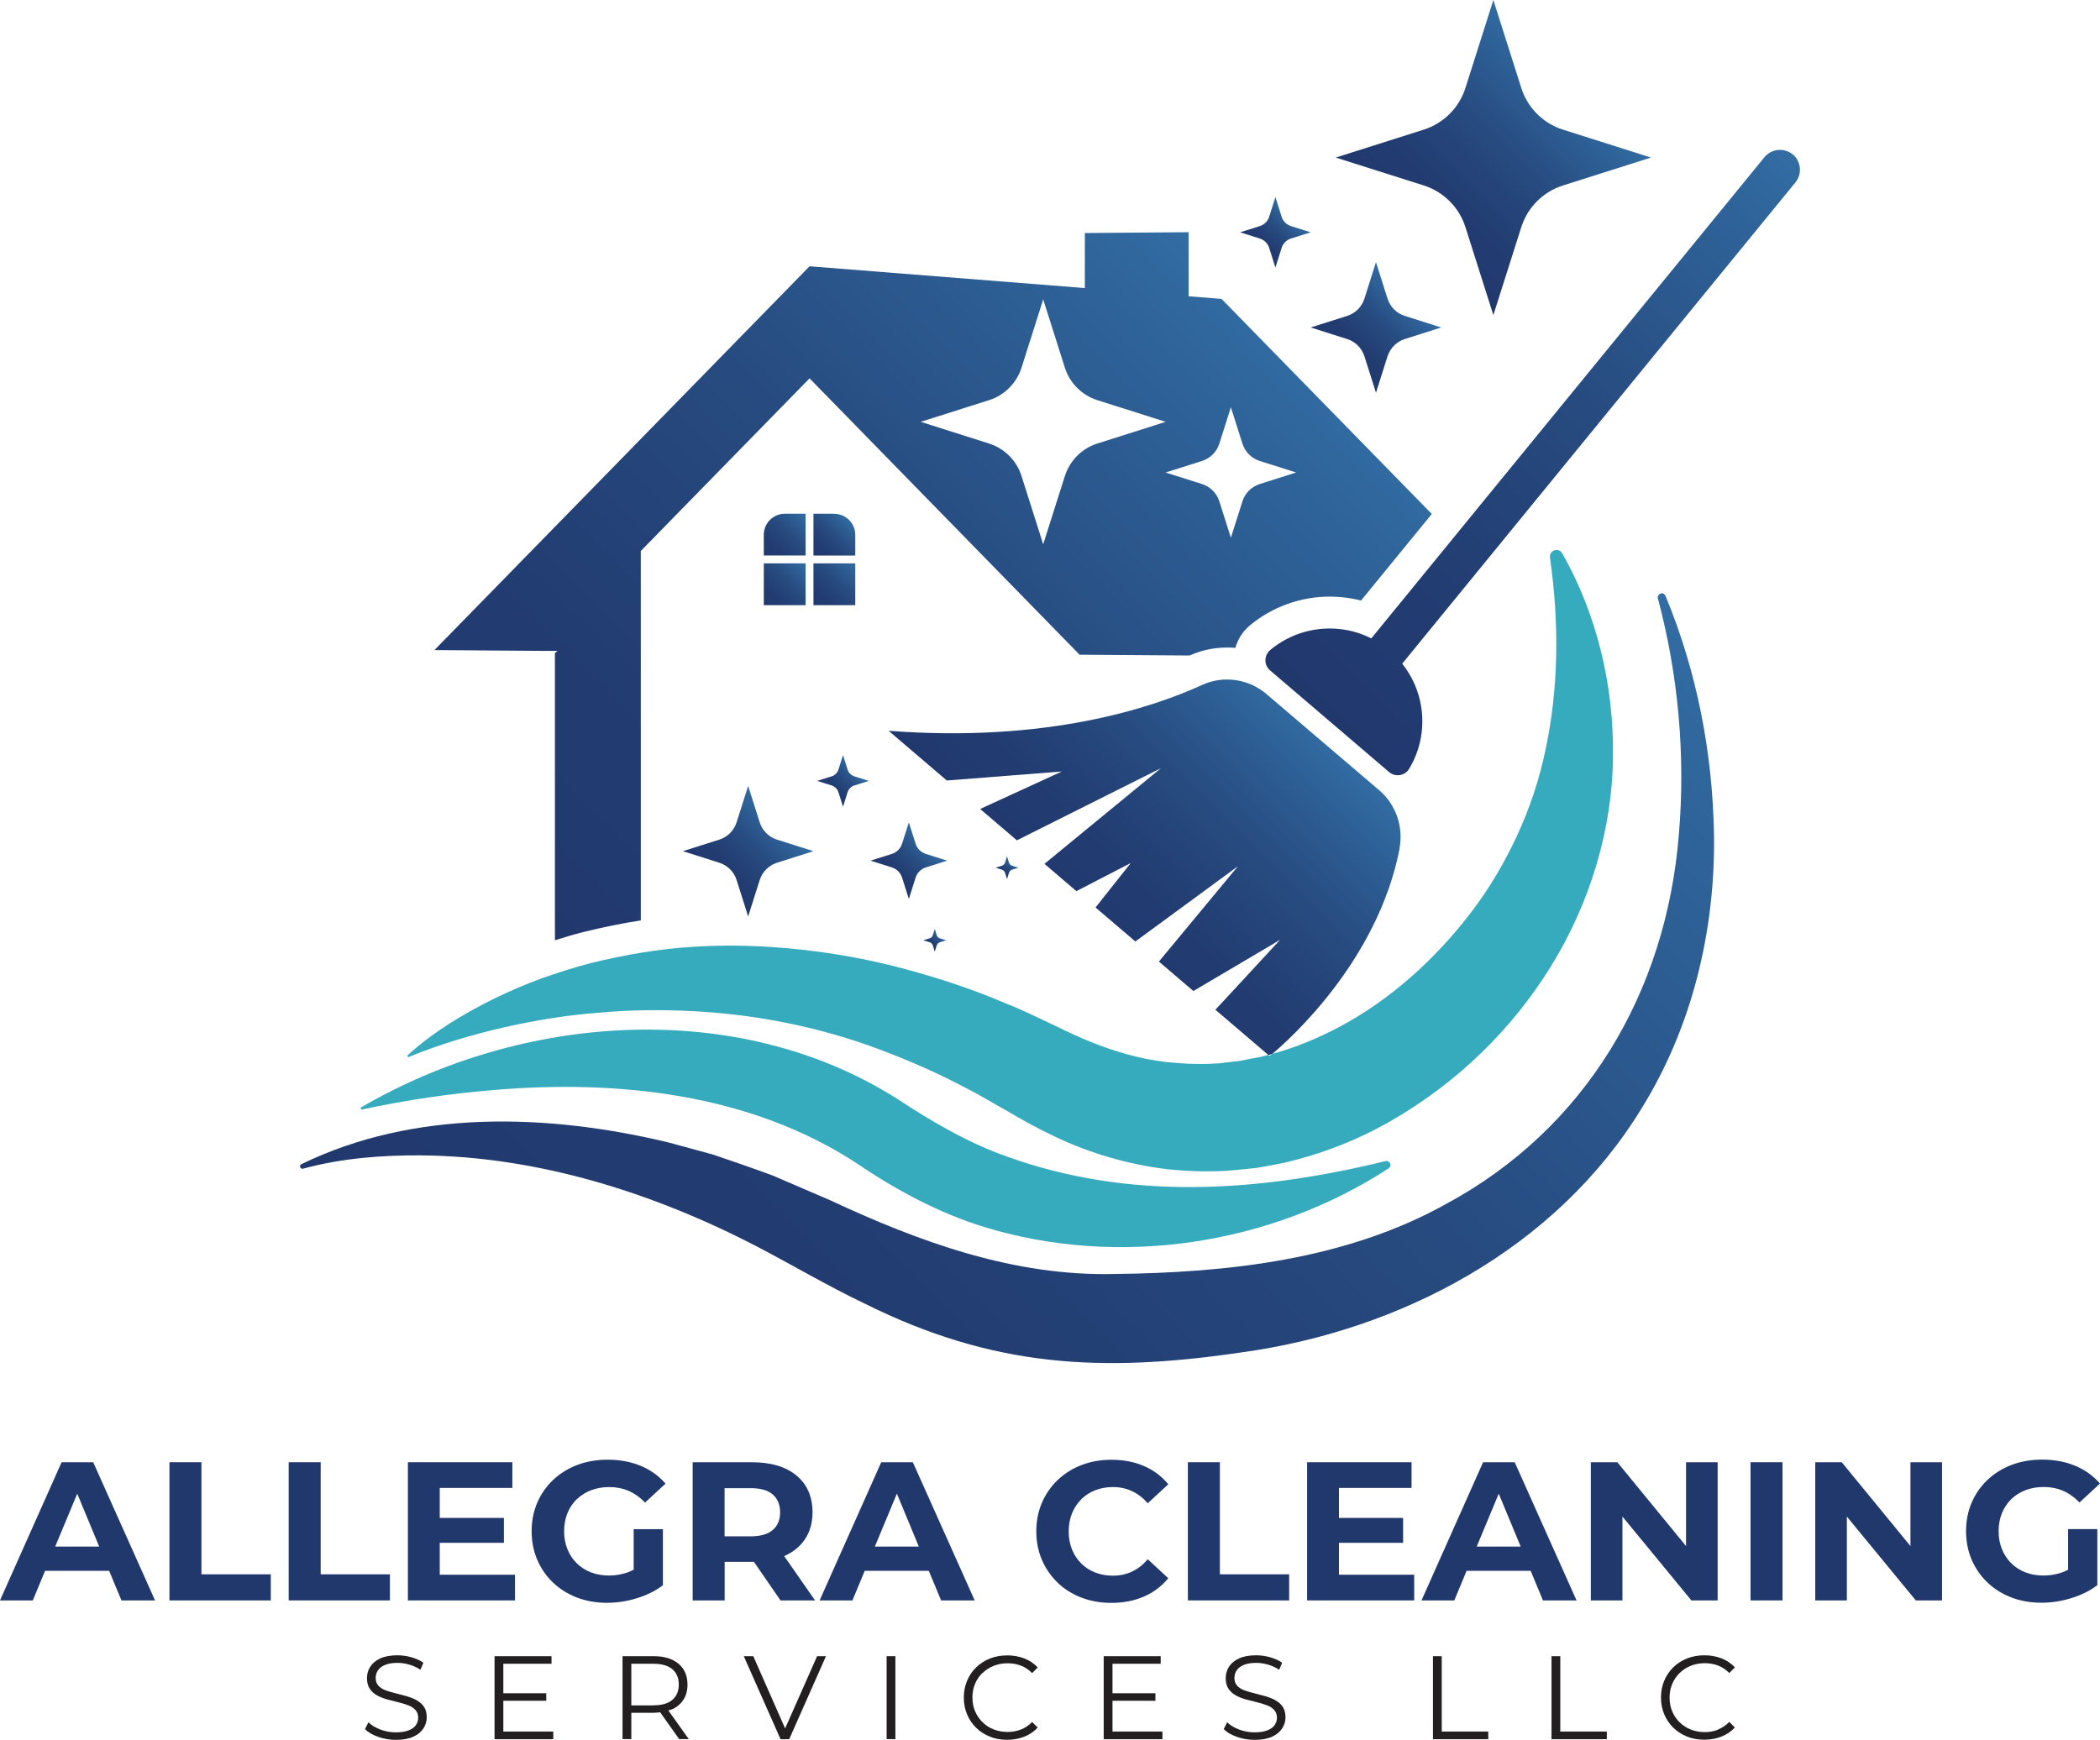
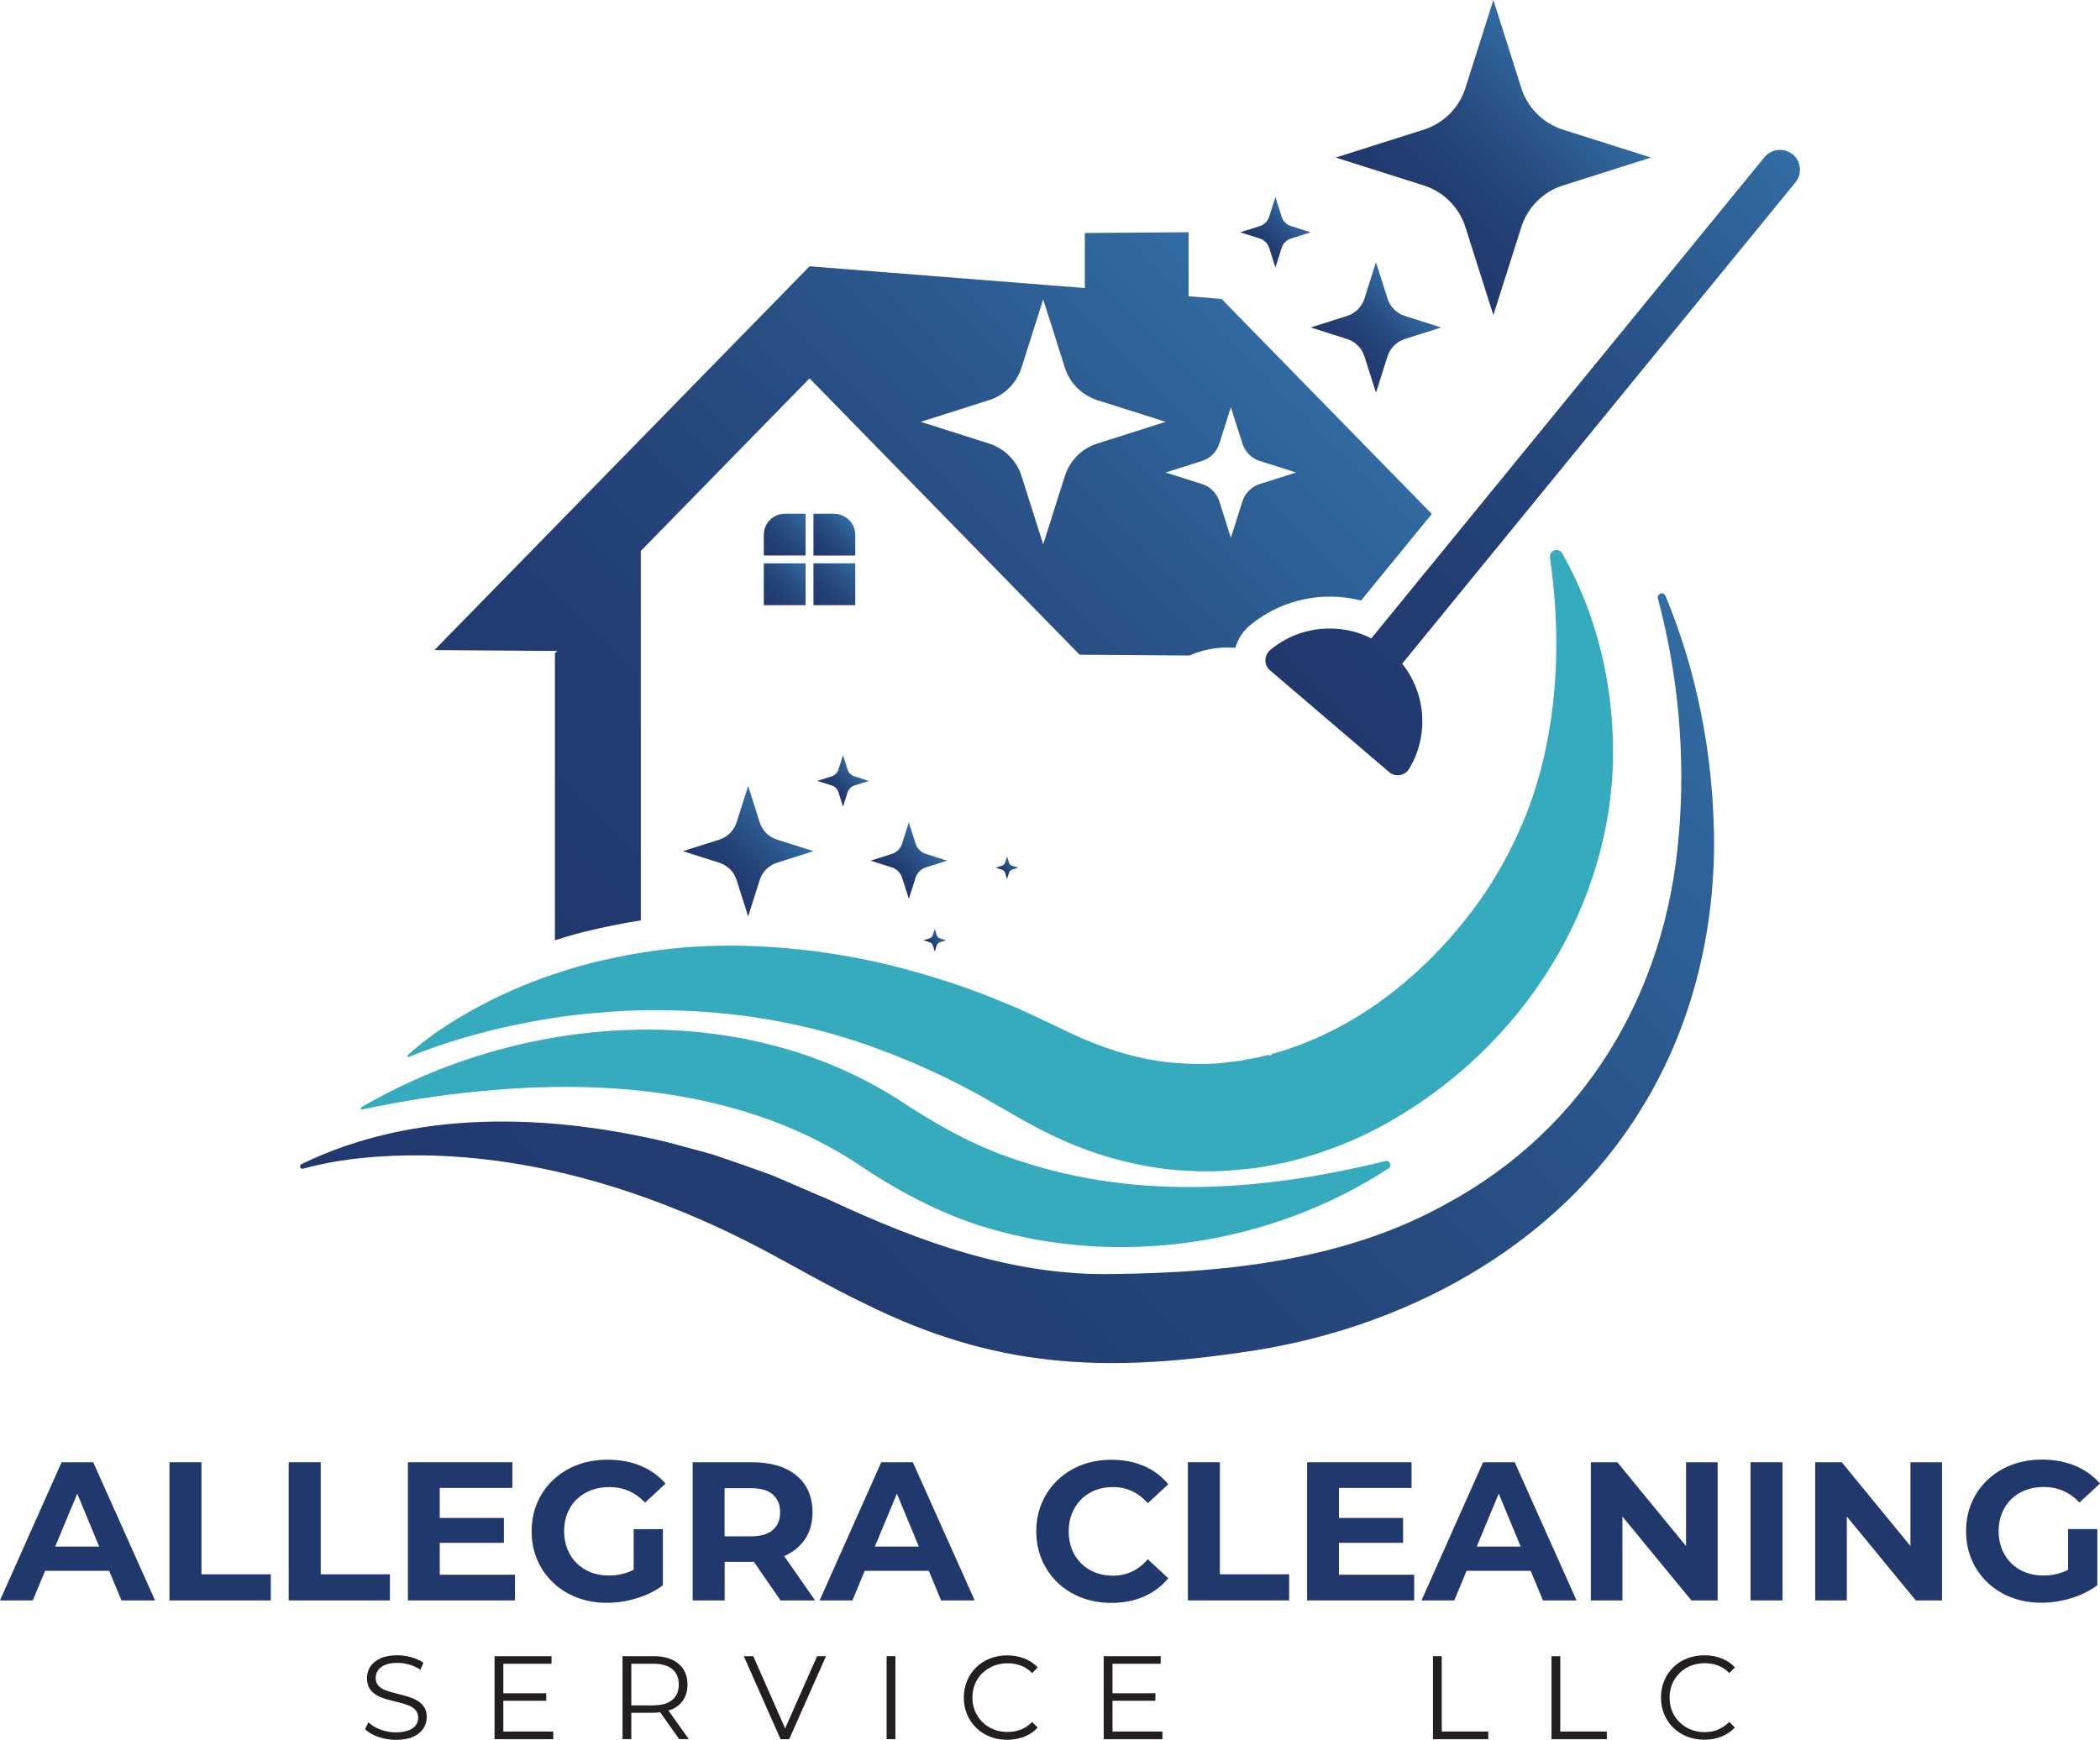
<svg xmlns="http://www.w3.org/2000/svg" width="146" height="121" viewBox="0 0 146 121" fill="none">
  <g clip-path="url(#clip0_1379_1278)">
    <path d="M4.283 101.688L0 111.297H2.28L3.134 109.239H7.589L8.444 111.297H10.779L6.48 101.688H4.283ZM3.839 107.552L5.37 103.874L6.896 107.552H3.845H3.839Z" fill="#21386D" />
    <path d="M14.006 101.688H11.781V111.297H18.827V109.483H14.006V101.688Z" fill="#21386D" />
    <path d="M22.295 101.688H20.07V111.297H27.11V109.483H22.295V101.688Z" fill="#21386D" />
    <path d="M30.573 107.292H35.033V105.561H30.573V103.475H35.621V101.688H28.359V111.297H35.804V109.511H30.573V107.292Z" fill="#21386D" />
    <path d="M40.095 104.269C40.373 103.997 40.706 103.786 41.089 103.636C41.471 103.492 41.898 103.415 42.364 103.415C42.831 103.415 43.297 103.503 43.707 103.681C44.117 103.858 44.5 104.13 44.844 104.496L46.27 103.176C45.804 102.638 45.227 102.222 44.545 101.939C43.862 101.656 43.097 101.512 42.248 101.512C41.477 101.512 40.772 101.634 40.134 101.878C39.491 102.122 38.936 102.466 38.459 102.915C37.982 103.365 37.616 103.892 37.355 104.496C37.094 105.101 36.961 105.767 36.961 106.488C36.961 107.209 37.094 107.875 37.355 108.48C37.616 109.084 37.982 109.611 38.453 110.061C38.925 110.51 39.48 110.854 40.112 111.098C40.75 111.342 41.444 111.464 42.204 111.464C42.892 111.464 43.579 111.359 44.267 111.148C44.961 110.937 45.566 110.638 46.087 110.244V106.344H44.056V109.162C43.907 109.24 43.763 109.306 43.613 109.356C43.197 109.5 42.769 109.567 42.331 109.567C41.893 109.567 41.455 109.495 41.077 109.345C40.7 109.195 40.367 108.984 40.09 108.707C39.812 108.43 39.596 108.102 39.446 107.725C39.297 107.348 39.219 106.937 39.219 106.488C39.219 106.039 39.297 105.611 39.446 105.24C39.596 104.868 39.812 104.541 40.09 104.263L40.095 104.269Z" fill="#21386D" />
    <path d="M54.536 108.207C55.157 107.935 55.64 107.536 55.979 107.02C56.317 106.504 56.489 105.888 56.489 105.172C56.489 104.085 56.117 103.231 55.379 102.615C54.636 101.999 53.599 101.688 52.262 101.688H48.156V111.297H50.381V108.617H52.317C52.35 108.617 52.384 108.617 52.417 108.617L54.264 111.297H56.666L54.52 108.218C54.52 108.218 54.531 108.218 54.542 108.213L54.536 108.207ZM53.726 103.935C54.065 104.229 54.237 104.64 54.237 105.172C54.237 105.705 54.065 106.104 53.726 106.398C53.388 106.692 52.877 106.842 52.19 106.842H50.375V103.491H52.19C52.877 103.491 53.388 103.636 53.726 103.93V103.935Z" fill="#21386D" />
    <path d="M61.267 101.688L56.984 111.297H59.264L60.119 109.239H64.574L65.428 111.297H67.764L63.464 101.688H61.267ZM60.823 107.552L62.355 103.874L63.88 107.552H60.829H60.823Z" fill="#21386D" />
    <path d="M75.165 104.268C75.442 103.996 75.764 103.786 76.141 103.636C76.518 103.492 76.929 103.414 77.378 103.414C77.855 103.414 78.294 103.508 78.699 103.697C79.104 103.885 79.47 104.168 79.797 104.54L81.223 103.22C80.762 102.659 80.202 102.238 79.525 101.949C78.854 101.661 78.1 101.517 77.267 101.517C76.518 101.517 75.825 101.639 75.192 101.883C74.56 102.127 74.011 102.471 73.539 102.92C73.068 103.37 72.701 103.897 72.441 104.501C72.18 105.106 72.047 105.772 72.047 106.493C72.047 107.214 72.18 107.88 72.441 108.484C72.701 109.089 73.068 109.616 73.534 110.066C74 110.515 74.549 110.859 75.187 111.103C75.825 111.347 76.513 111.469 77.251 111.469C78.094 111.469 78.848 111.325 79.525 111.031C80.197 110.737 80.762 110.315 81.223 109.755L79.797 108.435C79.47 108.817 79.104 109.106 78.699 109.294C78.294 109.483 77.855 109.577 77.378 109.577C76.929 109.577 76.518 109.505 76.141 109.355C75.764 109.211 75.442 109 75.165 108.723C74.893 108.451 74.677 108.124 74.527 107.747C74.377 107.369 74.299 106.953 74.299 106.498C74.299 106.043 74.377 105.622 74.527 105.25C74.677 104.878 74.893 104.551 75.165 104.274V104.268Z" fill="#21386D" />
    <path d="M84.811 101.688H82.586V111.297H89.626V109.483H84.811V101.688Z" fill="#21386D" />
    <path d="M93.089 107.292H97.549V105.561H93.089V103.475H98.137V101.688H90.875V111.297H98.32V109.511H93.089V107.292Z" fill="#21386D" />
    <path d="M103.111 101.688L98.828 111.297H101.108L101.963 109.239H106.417L107.272 111.297H109.607L105.308 101.688H103.111ZM102.667 107.552L104.198 103.874L105.724 107.552H102.673H102.667Z" fill="#21386D" />
    <path d="M117.22 107.519L112.443 101.688H110.602V111.297H112.798V105.466L117.592 111.297H119.417V101.688H117.22V107.519Z" fill="#21386D" />
    <path d="M123.928 101.688H121.703V111.297H123.928V101.688Z" fill="#21386D" />
    <path d="M132.822 107.519L128.045 101.688H126.203V111.297H128.4V105.466L133.193 111.297H135.018V101.688H132.822V107.519Z" fill="#21386D" />
    <path d="M143.789 109.162C143.639 109.239 143.495 109.306 143.345 109.356C142.929 109.5 142.502 109.567 142.063 109.567C141.625 109.567 141.187 109.494 140.809 109.345C140.432 109.195 140.099 108.984 139.822 108.707C139.545 108.429 139.328 108.102 139.178 107.725C139.029 107.348 138.951 106.937 138.951 106.488C138.951 106.038 139.029 105.611 139.178 105.239C139.328 104.868 139.545 104.54 139.822 104.263C140.099 103.991 140.432 103.78 140.815 103.631C141.198 103.486 141.625 103.409 142.091 103.409C142.557 103.409 143.023 103.497 143.434 103.675C143.844 103.853 144.227 104.124 144.571 104.491L145.997 103.17C145.531 102.632 144.954 102.216 144.271 101.933C143.589 101.65 142.823 101.506 141.975 101.506C141.203 101.506 140.499 101.628 139.861 101.872C139.217 102.116 138.662 102.46 138.185 102.909C137.708 103.359 137.342 103.886 137.081 104.491C136.821 105.095 136.688 105.761 136.688 106.482C136.688 107.203 136.821 107.869 137.081 108.474C137.342 109.078 137.708 109.605 138.18 110.055C138.651 110.504 139.206 110.848 139.839 111.092C140.477 111.336 141.17 111.458 141.93 111.458C142.618 111.458 143.306 111.353 143.994 111.142C144.687 110.931 145.292 110.632 145.814 110.238V106.338H143.783V109.156L143.789 109.162Z" fill="#21386D" />
    <path d="M28.97 118.238C28.759 118.127 28.526 118.032 28.276 117.96C28.027 117.888 27.777 117.822 27.522 117.76C27.267 117.699 27.034 117.633 26.823 117.555C26.612 117.478 26.44 117.372 26.313 117.233C26.185 117.095 26.118 116.917 26.118 116.69C26.118 116.49 26.174 116.313 26.279 116.157C26.385 116.002 26.551 115.874 26.779 115.78C27.006 115.686 27.289 115.641 27.639 115.641C27.899 115.641 28.166 115.68 28.443 115.758C28.72 115.835 28.981 115.958 29.231 116.118L29.436 115.63C29.203 115.469 28.931 115.347 28.609 115.253C28.288 115.164 27.971 115.114 27.644 115.114C27.156 115.114 26.751 115.186 26.44 115.331C26.124 115.475 25.896 115.669 25.741 115.908C25.591 116.146 25.514 116.407 25.514 116.695C25.514 117.006 25.58 117.25 25.708 117.444C25.835 117.633 26.007 117.788 26.218 117.905C26.429 118.021 26.662 118.11 26.917 118.182C27.172 118.249 27.422 118.315 27.677 118.376C27.933 118.437 28.16 118.509 28.371 118.587C28.582 118.665 28.748 118.776 28.881 118.914C29.009 119.053 29.075 119.236 29.075 119.458C29.075 119.647 29.02 119.813 28.915 119.968C28.809 120.124 28.637 120.246 28.41 120.335C28.182 120.423 27.888 120.473 27.522 120.473C27.156 120.473 26.779 120.407 26.435 120.274C26.091 120.14 25.819 119.974 25.614 119.774L25.375 120.246C25.591 120.468 25.891 120.645 26.285 120.784C26.679 120.923 27.089 120.995 27.516 120.995C28.01 120.995 28.415 120.923 28.731 120.778C29.048 120.634 29.281 120.44 29.436 120.201C29.591 119.963 29.669 119.702 29.669 119.425C29.669 119.125 29.602 118.876 29.475 118.692C29.347 118.504 29.175 118.354 28.964 118.243L28.97 118.238Z" fill="#231F20" />
    <path d="M34.993 118.276H37.978V117.754H34.993V115.702H38.344V115.175H34.383V120.95H38.466V120.417H34.993V118.276Z" fill="#231F20" />
    <path d="M46.704 118.881C47.054 118.725 47.326 118.498 47.514 118.204C47.703 117.91 47.797 117.56 47.797 117.15C47.797 116.528 47.586 116.046 47.165 115.696C46.743 115.347 46.166 115.175 45.439 115.175H43.281V120.944H43.892V119.114H45.439C45.6 119.114 45.75 119.091 45.894 119.075L47.22 120.944H47.886L46.466 118.947C46.543 118.919 46.627 118.908 46.699 118.875L46.704 118.881ZM45.428 118.598H43.892V115.702H45.428C46.005 115.702 46.444 115.829 46.743 116.079C47.043 116.334 47.192 116.689 47.192 117.15C47.192 117.61 47.043 117.96 46.743 118.215C46.444 118.47 46.005 118.592 45.428 118.592V118.598Z" fill="#231F20" />
    <path d="M54.585 120.201L52.371 115.175H51.711L54.268 120.95H54.868L57.425 115.175H56.809L54.585 120.201Z" fill="#231F20" />
    <path d="M62.251 115.175H61.641V120.944H62.251V115.175Z" fill="#231F20" />
    <path d="M68.306 116.352C68.528 116.135 68.783 115.969 69.083 115.847C69.382 115.73 69.704 115.669 70.048 115.669C70.392 115.669 70.686 115.725 70.975 115.83C71.257 115.936 71.524 116.113 71.757 116.352L72.145 115.963C71.89 115.68 71.579 115.475 71.213 115.331C70.847 115.192 70.453 115.12 70.031 115.12C69.61 115.12 69.194 115.192 68.828 115.336C68.461 115.481 68.14 115.686 67.868 115.952C67.596 116.219 67.385 116.529 67.235 116.884C67.085 117.239 67.008 117.633 67.008 118.055C67.008 118.476 67.085 118.87 67.235 119.225C67.385 119.58 67.596 119.891 67.868 120.157C68.14 120.424 68.456 120.623 68.822 120.773C69.188 120.923 69.593 120.99 70.026 120.99C70.459 120.99 70.847 120.917 71.213 120.773C71.579 120.629 71.89 120.418 72.145 120.141L71.757 119.752C71.518 119.997 71.257 120.168 70.975 120.279C70.686 120.39 70.381 120.446 70.048 120.446C69.704 120.446 69.382 120.385 69.083 120.268C68.783 120.152 68.528 119.98 68.306 119.764C68.084 119.547 67.912 119.292 67.79 119.003C67.668 118.715 67.607 118.399 67.607 118.049C67.607 117.7 67.668 117.384 67.79 117.095C67.912 116.807 68.084 116.551 68.306 116.335V116.352Z" fill="#231F20" />
    <path d="M77.345 118.276H80.329V117.754H77.345V115.702H80.695V115.175H76.734V120.95H80.817V120.417H77.345V118.276Z" fill="#231F20" />
-     <path d="M88.673 118.238C88.462 118.127 88.229 118.032 87.98 117.96C87.73 117.888 87.48 117.822 87.225 117.76C86.97 117.699 86.737 117.633 86.526 117.555C86.315 117.478 86.143 117.372 86.016 117.233C85.888 117.095 85.822 116.917 85.822 116.69C85.822 116.49 85.877 116.313 85.982 116.157C86.088 116.002 86.254 115.874 86.482 115.78C86.709 115.686 86.992 115.641 87.342 115.641C87.602 115.641 87.869 115.68 88.146 115.758C88.423 115.835 88.684 115.958 88.934 116.118L89.139 115.63C88.906 115.469 88.634 115.347 88.312 115.253C87.991 115.164 87.674 115.114 87.347 115.114C86.859 115.114 86.454 115.186 86.143 115.331C85.827 115.475 85.6 115.669 85.444 115.908C85.294 116.146 85.217 116.407 85.217 116.695C85.217 117.006 85.283 117.25 85.411 117.444C85.539 117.633 85.711 117.788 85.921 117.905C86.132 118.021 86.365 118.11 86.62 118.182C86.876 118.249 87.125 118.315 87.38 118.376C87.636 118.437 87.863 118.509 88.074 118.587C88.285 118.665 88.451 118.776 88.584 118.914C88.712 119.053 88.778 119.236 88.778 119.458C88.778 119.647 88.723 119.813 88.618 119.968C88.512 120.124 88.34 120.246 88.113 120.335C87.885 120.423 87.591 120.473 87.225 120.473C86.859 120.473 86.482 120.407 86.138 120.274C85.794 120.14 85.522 119.974 85.317 119.774L85.078 120.246C85.294 120.468 85.594 120.645 85.988 120.784C86.382 120.923 86.792 120.995 87.22 120.995C87.713 120.995 88.118 120.923 88.434 120.778C88.751 120.634 88.984 120.44 89.139 120.201C89.294 119.963 89.372 119.702 89.372 119.425C89.372 119.125 89.305 118.876 89.178 118.692C89.05 118.504 88.878 118.354 88.668 118.243L88.673 118.238Z" fill="#231F20" />
    <path d="M100.235 115.175H99.625V120.95H103.47V120.417H100.235V115.175Z" fill="#231F20" />
    <path d="M108.477 115.175H107.867V120.95H111.712V120.417H108.477V115.175Z" fill="#231F20" />
    <path d="M119.443 120.29C119.155 120.401 118.85 120.457 118.517 120.457C118.173 120.457 117.851 120.396 117.551 120.279C117.252 120.163 116.997 119.991 116.775 119.774C116.553 119.558 116.381 119.303 116.259 119.014C116.137 118.726 116.076 118.41 116.076 118.06C116.076 117.711 116.137 117.394 116.259 117.106C116.381 116.817 116.553 116.562 116.775 116.346C116.997 116.129 117.252 115.963 117.551 115.841C117.851 115.724 118.173 115.663 118.517 115.663C118.861 115.663 119.155 115.719 119.443 115.824C119.726 115.93 119.992 116.107 120.225 116.346L120.614 115.958C120.359 115.675 120.048 115.469 119.682 115.325C119.316 115.186 118.922 115.114 118.5 115.114C118.078 115.114 117.662 115.186 117.296 115.331C116.93 115.475 116.608 115.68 116.336 115.946C116.065 116.213 115.854 116.523 115.704 116.878C115.554 117.233 115.477 117.627 115.477 118.049C115.477 118.471 115.554 118.864 115.704 119.22C115.854 119.575 116.065 119.885 116.336 120.152C116.608 120.418 116.925 120.618 117.291 120.767C117.657 120.917 118.062 120.984 118.495 120.984C118.927 120.984 119.316 120.912 119.682 120.767C120.048 120.623 120.359 120.412 120.614 120.135L120.225 119.747C119.987 119.991 119.726 120.163 119.443 120.274V120.29Z" fill="#231F20" />
    <path d="M28.432 73.501C30.596 72.613 32.809 71.959 35.029 71.448C37.248 70.949 39.478 70.583 41.708 70.422C43.933 70.211 46.157 70.211 48.354 70.328C50.557 70.45 52.737 70.733 54.884 71.176C57.031 71.62 59.139 72.225 61.186 72.996C63.233 73.767 65.242 74.638 67.172 75.675C68.154 76.158 69.086 76.752 70.04 77.273C71.061 77.878 72.204 78.516 73.386 79.065C75.755 80.191 78.412 80.979 81.125 81.306C82.484 81.456 83.849 81.495 85.197 81.423C85.879 81.378 86.562 81.301 87.244 81.234C87.921 81.134 88.587 81.001 89.258 80.868C91.904 80.252 94.423 79.265 96.714 77.944C101.296 75.309 105.119 71.598 107.832 67.193C110.55 62.799 112.103 57.645 112.142 52.608C112.203 47.571 110.983 42.661 108.614 38.478C108.525 38.318 108.342 38.223 108.148 38.251C107.898 38.284 107.721 38.523 107.76 38.772V38.783C108.42 43.383 108.353 47.915 107.454 52.12C107.016 54.223 106.345 56.236 105.463 58.128C104.586 60.014 103.538 61.801 102.278 63.443C99.782 66.722 96.642 69.54 93.097 71.426C91.593 72.219 90.034 72.863 88.448 73.29C88.331 73.384 88.27 73.434 88.27 73.434L88.181 73.356C87.982 73.406 87.788 73.467 87.594 73.512C87.122 73.59 86.65 73.689 86.179 73.778L84.759 73.945C83.788 74.017 82.828 74.006 81.874 73.928C79.96 73.806 78.085 73.329 76.198 72.602C75.244 72.236 74.318 71.809 73.297 71.304C72.182 70.782 71.089 70.233 69.935 69.784C67.677 68.813 65.325 68.036 62.95 67.398C60.576 66.755 58.141 66.305 55.694 66.039C53.247 65.773 50.784 65.684 48.338 65.834C45.891 65.973 43.472 66.389 41.114 66.966C39.938 67.265 38.784 67.648 37.647 68.042C36.515 68.458 35.406 68.935 34.324 69.462C32.177 70.533 30.113 71.77 28.355 73.373C28.332 73.395 28.321 73.429 28.332 73.462C28.349 73.501 28.393 73.523 28.432 73.506V73.501Z" fill="#37ABBE" />
    <path d="M25.198 77.151C28.254 76.496 31.3 76.052 34.324 75.803C43.006 75.07 52.16 76.063 59.555 80.895C62.262 82.737 65.269 84.357 68.403 85.322C77.801 88.202 88.37 86.576 96.547 81.25C96.641 81.184 96.691 81.067 96.658 80.951C96.619 80.796 96.453 80.701 96.303 80.751C87.432 82.92 78.511 83.486 70.046 80.446C67.322 79.486 64.803 78.016 62.401 76.43C51.227 69.34 36.243 70.51 25.125 77.001C25.042 77.045 25.103 77.189 25.192 77.156L25.198 77.151Z" fill="#37ABBE" />
    <path d="M56.003 35.727H54.566C53.756 35.727 53.102 36.382 53.102 37.192V38.629H56.009V35.722L56.003 35.727Z" fill="url(#paint0_linear_1379_1278)" />
    <path d="M59.462 39.178H56.555V42.085H59.462V39.178Z" fill="url(#paint1_linear_1379_1278)" />
    <path d="M56.009 39.178H53.102V42.085H56.009V39.178Z" fill="url(#paint2_linear_1379_1278)" />
    <path d="M57.992 35.727H56.555V38.633H59.462V37.197C59.462 36.387 58.807 35.732 57.997 35.732L57.992 35.727Z" fill="url(#paint3_linear_1379_1278)" />
    <path d="M124.628 10.734C124.034 10.252 123.163 10.34 122.675 10.928L95.336 44.398C94.77 44.109 94.165 43.904 93.522 43.798C91.541 43.471 89.688 44.059 88.318 45.196C87.874 45.568 87.857 46.25 88.301 46.622L96.573 53.69C97.006 54.062 97.677 53.956 97.971 53.462C98.687 52.275 99.025 50.838 98.831 49.318C98.681 48.137 98.198 47.049 97.488 46.151L124.828 12.681C125.31 12.088 125.221 11.217 124.633 10.729L124.628 10.734Z" fill="url(#paint4_linear_1379_1278)" />
    <path d="M38.58 45.269H38.758L38.58 45.419V65.39C39.218 65.185 39.884 64.986 40.566 64.814C41.948 64.475 43.268 64.203 44.55 64.009V38.318L56.283 26.313L75.057 45.53L82.707 45.585C83.528 45.219 84.399 45.031 85.303 45.031C85.498 45.031 85.692 45.036 85.886 45.053C86.058 44.448 86.407 43.899 86.901 43.488C88.454 42.201 90.418 41.491 92.438 41.491C92.92 41.491 93.409 41.53 93.886 41.608C94.135 41.647 94.379 41.702 94.624 41.763L99.544 35.744L84.926 20.787L82.635 20.604V16.149L80.416 16.166L75.423 16.205V20.033L56.283 18.518L38.58 36.637L30.203 45.208L37.765 45.264H38.58V45.269ZM83.572 32.055C84.144 31.872 84.588 31.428 84.771 30.856L85.575 28.321L86.38 30.856C86.563 31.428 87.007 31.872 87.578 32.055L90.113 32.859L87.578 33.663C87.007 33.846 86.563 34.29 86.38 34.862L85.575 37.397L84.771 34.862C84.588 34.29 84.144 33.846 83.572 33.663L81.037 32.859L83.572 32.055ZM68.766 27.827C69.836 27.489 70.674 26.646 71.018 25.575L72.527 20.82L74.036 25.575C74.374 26.646 75.218 27.483 76.288 27.827L81.043 29.336L76.288 30.845C75.218 31.184 74.38 32.027 74.036 33.097L72.527 37.852L71.018 33.097C70.68 32.027 69.836 31.189 68.766 30.845L64.011 29.336L68.766 27.827Z" fill="url(#paint5_linear_1379_1278)" />
-     <path d="M97.292 59.044C97.586 57.523 97.07 55.965 95.894 54.961L88.061 48.276C86.818 47.21 85.065 46.95 83.578 47.632C80.128 49.213 72.805 51.665 61.781 50.822L65.826 54.278L73.825 53.651L68.144 56.259L70.697 58.439L80.71 53.424L72.616 60.075L74.835 61.973L78.619 60.014L76.166 63.11L78.935 65.473L86.064 60.242L80.572 66.871L82.968 68.918L88.999 65.357L84.499 70.222L88.183 73.368C88.272 73.345 88.361 73.323 88.449 73.296C89.575 72.352 95.767 66.871 97.298 59.049L97.292 59.044Z" fill="url(#paint6_linear_1379_1278)" />
    <path d="M115.455 41.28C115.305 41.325 115.216 41.486 115.266 41.63C116.686 46.939 117.191 52.581 116.72 58.04C115.837 69.024 110.218 78.511 100.52 83.737C93.569 87.609 85.364 88.508 77.503 88.596C70.523 88.768 63.994 86.4 57.719 83.47C56.599 82.988 54.829 82.228 53.708 81.745C52.527 81.307 50.779 80.697 49.586 80.297C48.86 80.103 47.195 79.637 46.424 79.437C38.097 77.446 28.793 77.135 20.949 80.963C20.882 80.996 20.843 81.079 20.866 81.157C20.893 81.251 20.999 81.307 21.088 81.268C23.767 80.541 26.558 80.33 29.293 80.347C37.453 80.425 45.442 82.96 52.632 86.688C55.106 87.981 57.586 89.451 60.116 90.655C69.014 95.087 76.565 95.481 86.279 94.055C97.386 92.541 108.204 86.81 114.14 77.063C117.646 71.404 119.244 64.73 119.166 58.129C119.077 52.353 117.968 46.673 115.788 41.43C115.732 41.303 115.593 41.23 115.455 41.269V41.28Z" fill="url(#paint7_linear_1379_1278)" />
    <path d="M101.882 15.794L103.824 21.913L105.766 15.794C106.204 14.413 107.286 13.337 108.662 12.898L114.781 10.957L108.662 9.015C107.28 8.577 106.204 7.495 105.766 6.119L103.824 0L101.882 6.119C101.444 7.5 100.362 8.577 98.986 9.015L92.867 10.957L98.986 12.898C100.368 13.337 101.444 14.418 101.882 15.794Z" fill="url(#paint8_linear_1379_1278)" />
    <path d="M96.468 20.771L95.663 18.235L94.859 20.771C94.676 21.342 94.232 21.786 93.66 21.969L91.125 22.773L93.66 23.578C94.232 23.761 94.676 24.205 94.859 24.776L95.663 27.311L96.468 24.776C96.651 24.205 97.094 23.761 97.666 23.578L100.201 22.773L97.666 21.969C97.094 21.786 96.651 21.342 96.468 20.771Z" fill="url(#paint9_linear_1379_1278)" />
    <path d="M52.015 54.655L51.21 57.191C51.027 57.762 50.583 58.206 50.012 58.389L47.477 59.193L50.012 59.998C50.583 60.181 51.027 60.625 51.21 61.196L52.015 63.731L52.819 61.196C53.002 60.625 53.446 60.181 54.017 59.998L56.553 59.193L54.017 58.389C53.446 58.206 53.002 57.762 52.819 57.191L52.015 54.655Z" fill="url(#paint10_linear_1379_1278)" />
    <path d="M58.294 55.099L58.61 56.104L58.926 55.099C58.998 54.872 59.176 54.695 59.403 54.622L60.407 54.306L59.403 53.99C59.176 53.918 58.998 53.74 58.926 53.513L58.61 52.509L58.294 53.513C58.222 53.74 58.044 53.918 57.817 53.99L56.812 54.306L57.817 54.622C58.044 54.695 58.222 54.872 58.294 55.099Z" fill="url(#paint11_linear_1379_1278)" />
    <path d="M65.127 65.04L64.989 64.597L64.85 65.04C64.817 65.14 64.739 65.218 64.639 65.251L64.195 65.39L64.639 65.529C64.739 65.562 64.817 65.64 64.85 65.74L64.989 66.183L65.127 65.74C65.161 65.64 65.238 65.562 65.338 65.529L65.782 65.39L65.338 65.251C65.238 65.218 65.161 65.14 65.127 65.04Z" fill="url(#paint12_linear_1379_1278)" />
    <path d="M69.873 60.692L70.012 61.136L70.151 60.692C70.184 60.592 70.262 60.514 70.362 60.481L70.805 60.342L70.362 60.203C70.262 60.17 70.184 60.093 70.151 59.993L70.012 59.549L69.873 59.993C69.84 60.093 69.762 60.17 69.663 60.203L69.219 60.342L69.663 60.481C69.762 60.514 69.84 60.592 69.873 60.692Z" fill="url(#paint13_linear_1379_1278)" />
    <path d="M64.362 59.382C64.03 59.276 63.763 59.01 63.658 58.677L63.186 57.19L62.715 58.677C62.609 59.01 62.343 59.276 62.01 59.382L60.523 59.853L62.01 60.325C62.343 60.43 62.609 60.697 62.715 61.029L63.186 62.516L63.658 61.029C63.763 60.697 64.03 60.43 64.362 60.325L65.849 59.853L64.362 59.382Z" fill="url(#paint14_linear_1379_1278)" />
    <path d="M88.238 17.237L88.671 18.607L89.104 17.237C89.203 16.926 89.442 16.688 89.753 16.588L91.123 16.155L89.753 15.723C89.442 15.623 89.203 15.384 89.104 15.073L88.671 13.703L88.238 15.073C88.138 15.384 87.9 15.623 87.589 15.723L86.219 16.155L87.589 16.588C87.9 16.688 88.138 16.926 88.238 17.237Z" fill="url(#paint15_linear_1379_1278)" />
  </g>
  <defs>
    <linearGradient id="paint0_linear_1379_1278" x1="53.312" y1="38.845" x2="56.219" y2="35.944" gradientUnits="userSpaceOnUse">
      <stop stop-color="#21386D" />
      <stop offset="0.25" stop-color="#223D72" />
      <stop offset="0.56" stop-color="#274B80" />
      <stop offset="0.89" stop-color="#2E6399" />
      <stop offset="1" stop-color="#326DA3" />
    </linearGradient>
    <linearGradient id="paint1_linear_1379_1278" x1="56.555" y1="42.085" x2="59.456" y2="39.178" gradientUnits="userSpaceOnUse">
      <stop stop-color="#21386D" />
      <stop offset="0.25" stop-color="#223D72" />
      <stop offset="0.56" stop-color="#274B80" />
      <stop offset="0.89" stop-color="#2E6399" />
      <stop offset="1" stop-color="#326DA3" />
    </linearGradient>
    <linearGradient id="paint2_linear_1379_1278" x1="53.102" y1="42.085" x2="56.003" y2="39.178" gradientUnits="userSpaceOnUse">
      <stop stop-color="#21386D" />
      <stop offset="0.25" stop-color="#223D72" />
      <stop offset="0.56" stop-color="#274B80" />
      <stop offset="0.89" stop-color="#2E6399" />
      <stop offset="1" stop-color="#326DA3" />
    </linearGradient>
    <linearGradient id="paint3_linear_1379_1278" x1="56.555" y1="38.633" x2="59.029" y2="36.154" gradientUnits="userSpaceOnUse">
      <stop stop-color="#21386D" />
      <stop offset="0.25" stop-color="#223D72" />
      <stop offset="0.56" stop-color="#274B80" />
      <stop offset="0.89" stop-color="#2E6399" />
      <stop offset="1" stop-color="#326DA3" />
    </linearGradient>
    <linearGradient id="paint4_linear_1379_1278" x1="92.079" y1="50.411" x2="128.194" y2="14.295" gradientUnits="userSpaceOnUse">
      <stop stop-color="#21386D" />
      <stop offset="0.25" stop-color="#223D72" />
      <stop offset="0.56" stop-color="#274B80" />
      <stop offset="0.89" stop-color="#2E6399" />
      <stop offset="1" stop-color="#326DA3" />
    </linearGradient>
    <linearGradient id="paint5_linear_1379_1278" x1="39.39" y1="66.206" x2="86.04" y2="19.555" gradientUnits="userSpaceOnUse">
      <stop stop-color="#21386D" />
      <stop offset="0.25" stop-color="#223D72" />
      <stop offset="0.56" stop-color="#274B80" />
      <stop offset="0.89" stop-color="#2E6399" />
      <stop offset="1" stop-color="#326DA3" />
    </linearGradient>
    <linearGradient id="paint6_linear_1379_1278" x1="74.092" y1="63.132" x2="89.087" y2="48.137" gradientUnits="userSpaceOnUse">
      <stop stop-color="#21386D" />
      <stop offset="0.25" stop-color="#223D72" />
      <stop offset="0.56" stop-color="#274B80" />
      <stop offset="0.89" stop-color="#2E6399" />
      <stop offset="1" stop-color="#326DA3" />
    </linearGradient>
    <linearGradient id="paint7_linear_1379_1278" x1="43.434" y1="103.758" x2="110.782" y2="36.408" gradientUnits="userSpaceOnUse">
      <stop stop-color="#21386D" />
      <stop offset="0.25" stop-color="#223D72" />
      <stop offset="0.56" stop-color="#274B80" />
      <stop offset="0.89" stop-color="#2E6399" />
      <stop offset="1" stop-color="#326DA3" />
    </linearGradient>
    <linearGradient id="paint8_linear_1379_1278" x1="98.343" y1="16.438" x2="109.299" y2="5.481" gradientUnits="userSpaceOnUse">
      <stop stop-color="#21386D" />
      <stop offset="0.25" stop-color="#223D72" />
      <stop offset="0.56" stop-color="#274B80" />
      <stop offset="0.89" stop-color="#2E6399" />
      <stop offset="1" stop-color="#326DA3" />
    </linearGradient>
    <linearGradient id="paint9_linear_1379_1278" x1="93.394" y1="25.037" x2="97.932" y2="20.504" gradientUnits="userSpaceOnUse">
      <stop stop-color="#21386D" />
      <stop offset="0.25" stop-color="#223D72" />
      <stop offset="0.56" stop-color="#274B80" />
      <stop offset="0.89" stop-color="#2E6399" />
      <stop offset="1" stop-color="#326DA3" />
    </linearGradient>
    <linearGradient id="paint10_linear_1379_1278" x1="49.746" y1="61.457" x2="54.284" y2="56.924" gradientUnits="userSpaceOnUse">
      <stop stop-color="#21386D" />
      <stop offset="0.25" stop-color="#223D72" />
      <stop offset="0.56" stop-color="#274B80" />
      <stop offset="0.89" stop-color="#2E6399" />
      <stop offset="1" stop-color="#326DA3" />
    </linearGradient>
    <linearGradient id="paint11_linear_1379_1278" x1="57.711" y1="55.205" x2="59.514" y2="53.402" gradientUnits="userSpaceOnUse">
      <stop stop-color="#21386D" />
      <stop offset="0.25" stop-color="#223D72" />
      <stop offset="0.56" stop-color="#274B80" />
      <stop offset="0.89" stop-color="#2E6399" />
      <stop offset="1" stop-color="#326DA3" />
    </linearGradient>
    <linearGradient id="paint12_linear_1379_1278" x1="64.589" y1="65.789" x2="65.388" y2="64.996" gradientUnits="userSpaceOnUse">
      <stop stop-color="#21386D" />
      <stop offset="0.25" stop-color="#223D72" />
      <stop offset="0.56" stop-color="#274B80" />
      <stop offset="0.89" stop-color="#2E6399" />
      <stop offset="1" stop-color="#326DA3" />
    </linearGradient>
    <linearGradient id="paint13_linear_1379_1278" x1="69.618" y1="60.742" x2="70.412" y2="59.943" gradientUnits="userSpaceOnUse">
      <stop stop-color="#21386D" />
      <stop offset="0.25" stop-color="#223D72" />
      <stop offset="0.56" stop-color="#274B80" />
      <stop offset="0.89" stop-color="#2E6399" />
      <stop offset="1" stop-color="#326DA3" />
    </linearGradient>
    <linearGradient id="paint14_linear_1379_1278" x1="61.855" y1="61.185" x2="64.518" y2="58.522" gradientUnits="userSpaceOnUse">
      <stop stop-color="#21386D" />
      <stop offset="0.25" stop-color="#223D72" />
      <stop offset="0.56" stop-color="#274B80" />
      <stop offset="0.89" stop-color="#2E6399" />
      <stop offset="1" stop-color="#326DA3" />
    </linearGradient>
    <linearGradient id="paint15_linear_1379_1278" x1="87.445" y1="17.376" x2="89.897" y2="14.924" gradientUnits="userSpaceOnUse">
      <stop stop-color="#21386D" />
      <stop offset="0.25" stop-color="#223D72" />
      <stop offset="0.56" stop-color="#274B80" />
      <stop offset="0.89" stop-color="#2E6399" />
      <stop offset="1" stop-color="#326DA3" />
    </linearGradient>
    <clipPath id="clip0_1379_1278">
      <rect width="146" height="121" fill="white" />
    </clipPath>
  </defs>
</svg>